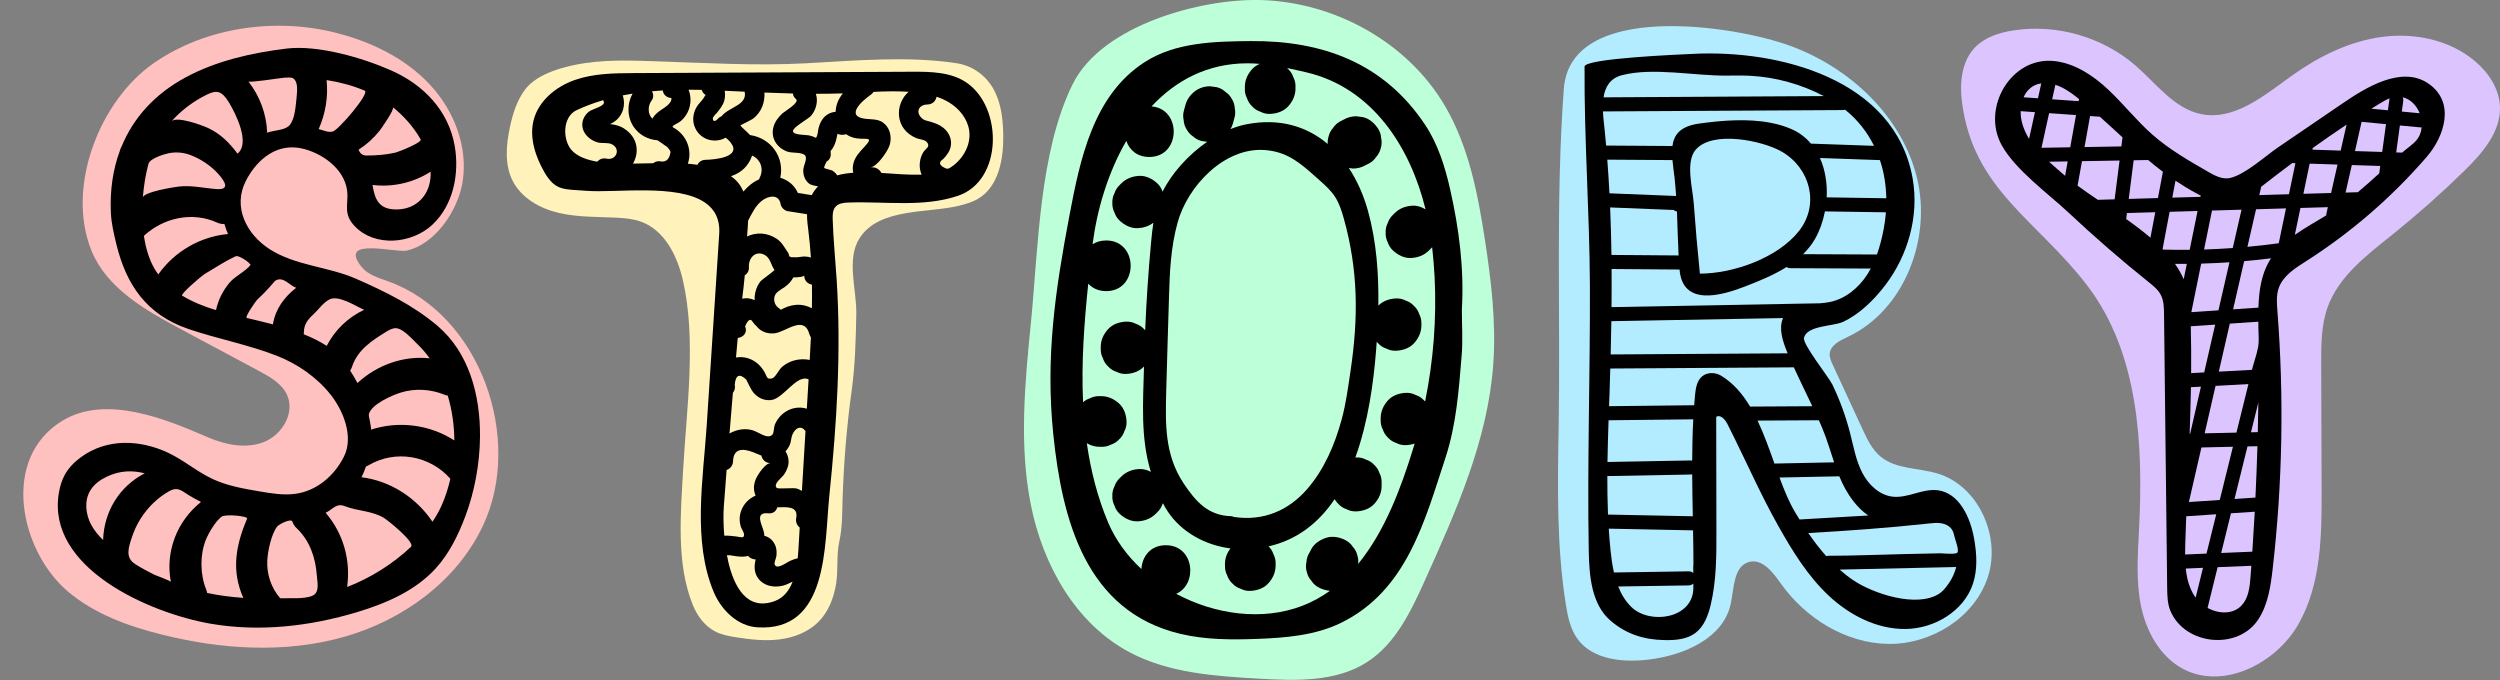
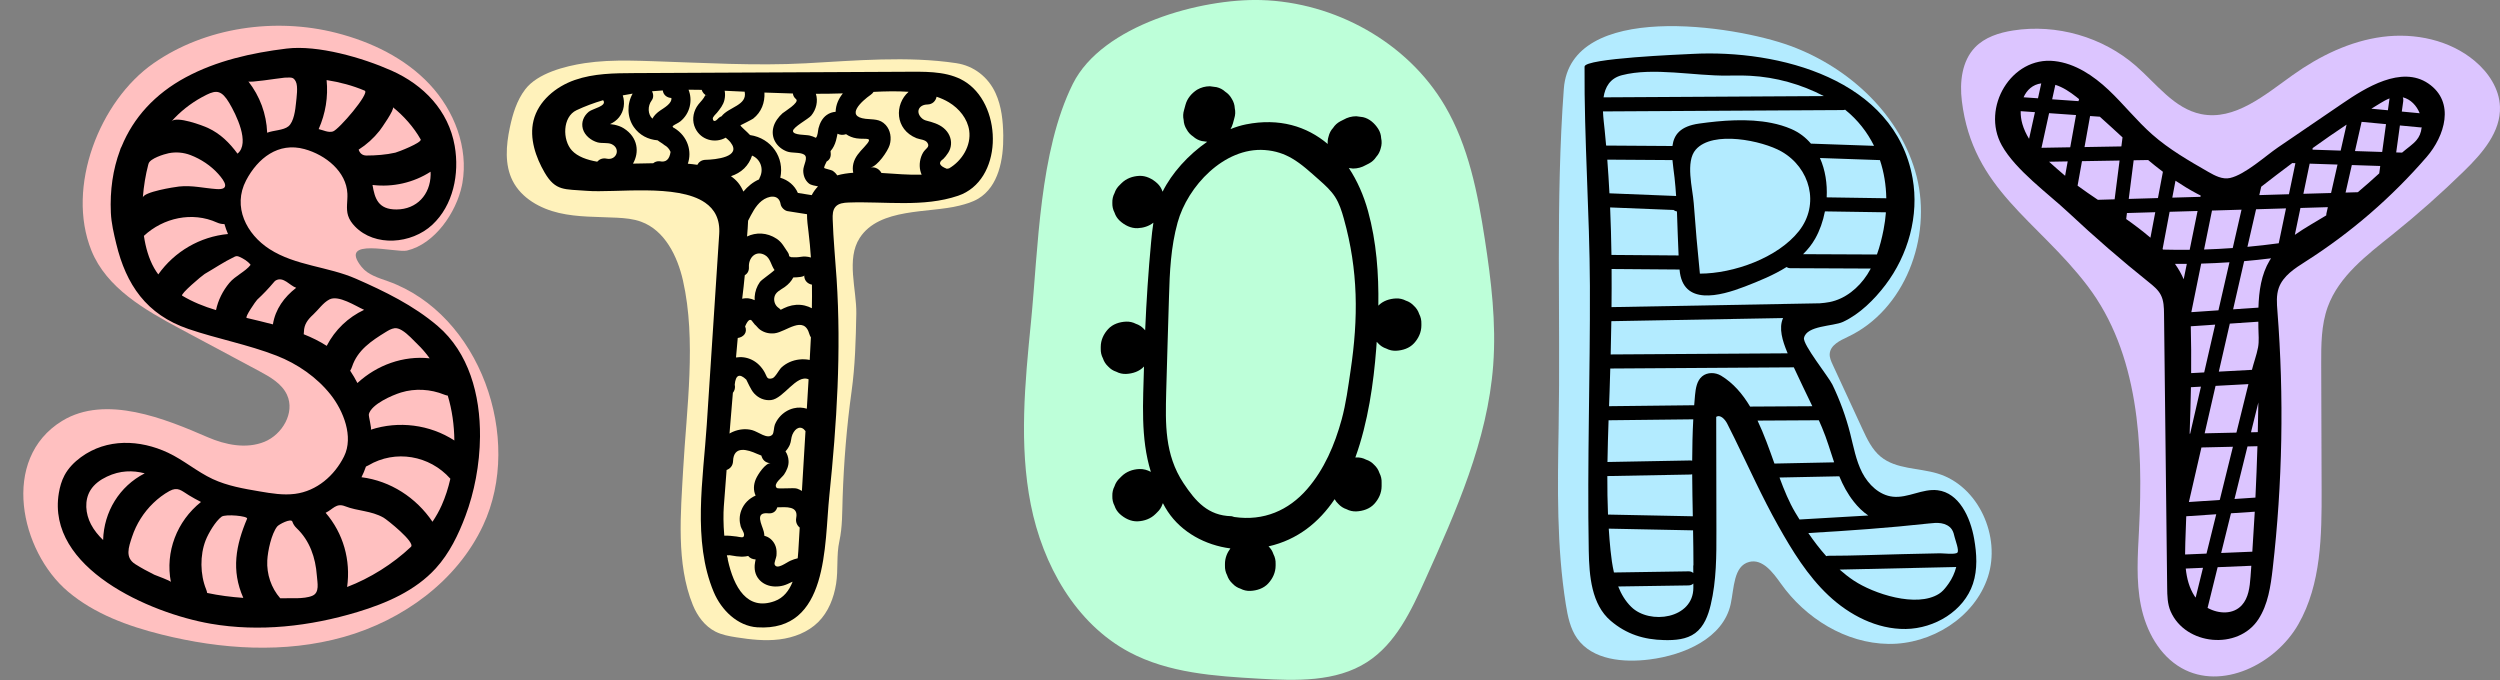
<svg xmlns="http://www.w3.org/2000/svg" height="137.0" preserveAspectRatio="xMidYMid meet" version="1.0" viewBox="-4.7 0.0 503.7 137.0" width="503.7" zoomAndPan="magnify">
  <rect x="-4.7" y="0.0" width="503.7" height="137.0" fill="#808080" stroke="none" />
  <defs>
    <clipPath id="a">
      <path d="M 201 0 L 297 0 L 297 136.969 L 201 136.969 Z M 201 0" />
    </clipPath>
    <clipPath id="b">
      <path d="M 390 5 L 499 5 L 499 136.969 L 390 136.969 Z M 390 5" />
    </clipPath>
  </defs>
  <g>
    <g clip-path="url(#a)" id="change1_1">
      <path d="M 203.02 64.902 C 201.801 77.148 200.594 89.613 202.988 101.684 C 205.387 113.758 211.969 125.602 222.832 131.391 C 230.746 135.605 240.02 136.227 248.973 136.738 C 256.434 137.168 264.465 137.438 270.75 133.391 C 276.512 129.68 279.613 123.086 282.43 116.84 C 288.684 102.961 295.027 88.727 296.152 73.547 C 296.781 65.09 295.758 56.598 294.465 48.215 C 293.031 38.906 291.188 29.438 286.414 21.316 C 278.883 8.5 264.234 0.438 249.371 0.012 C 237.336 -0.332 217.344 5.043 211.449 16.91 C 204.672 30.559 204.496 50.016 203.02 64.902" fill="#bdffd9" />
    </g>
    <g id="change2_1">
      <path d="M 267.41 74.699 C 266.922 77.988 266.492 81.312 265.621 84.508 C 264.227 89.617 262.098 94.594 258.652 98.555 C 254.945 102.82 249.914 105.039 243.977 104.164 C 243.777 104.133 243.586 104.008 243.391 104.004 C 238.715 103.887 236.215 101.066 233.754 97.355 C 229.922 91.57 230.113 85.332 230.266 78.969 C 230.418 72.602 230.656 66.234 230.828 59.867 C 230.969 54.809 231.191 49.797 232.562 44.836 C 234.582 37.512 241.953 29.656 250.094 30.227 C 252.297 30.383 254.039 31 255.617 31.918 C 257.543 33.039 259.219 34.605 261.168 36.324 C 262.32 37.344 263.477 38.395 264.305 39.691 C 265.152 41.012 265.633 42.535 266.055 44.051 C 268.977 54.508 268.996 64.074 267.41 74.699 Z M 281.238 63.266 C 281.031 62.633 280.684 62.086 280.184 61.625 C 279.723 61.125 279.176 60.773 278.539 60.566 C 277.934 60.25 277.277 60.102 276.574 60.129 C 275.273 60.188 273.926 60.613 273.008 61.586 C 273.105 55.16 272.633 48.699 270.93 42.531 C 270.055 39.363 268.758 36.41 267.062 33.848 C 267.344 33.887 267.621 33.922 267.898 33.961 C 268.82 33.957 269.68 33.727 270.477 33.266 C 270.695 33.152 270.922 33.043 271.141 32.93 C 271.734 32.609 272.215 32.172 272.574 31.617 C 273.023 31.125 273.328 30.547 273.488 29.883 C 273.699 29.203 273.73 28.523 273.578 27.848 C 273.547 27.168 273.348 26.535 272.973 25.949 C 272.27 24.859 271.227 23.898 269.922 23.605 C 269.473 23.543 269.02 23.484 268.566 23.422 C 267.645 23.426 266.785 23.656 265.992 24.117 C 265.77 24.23 265.547 24.34 265.324 24.453 C 264.73 24.773 264.254 25.211 263.895 25.766 C 263.441 26.258 263.137 26.84 262.98 27.504 C 262.82 28.004 262.766 28.508 262.809 29.008 C 258.59 25.445 253.047 23.727 246.34 25.059 C 245.305 25.266 244.262 25.59 243.227 26.008 C 243.434 25.652 243.602 25.27 243.715 24.855 C 243.805 24.516 243.898 24.176 243.988 23.84 C 244.203 23.16 244.23 22.48 244.082 21.805 C 244.051 21.125 243.848 20.492 243.477 19.906 C 243.152 19.312 242.715 18.836 242.16 18.477 C 241.668 18.023 241.09 17.719 240.426 17.562 C 239.973 17.5 239.52 17.441 239.07 17.379 C 238.148 17.383 237.289 17.613 236.492 18.074 C 235.379 18.797 234.504 19.816 234.148 21.125 L 233.871 22.141 C 233.66 22.82 233.629 23.5 233.781 24.176 C 233.812 24.855 234.016 25.488 234.387 26.074 C 234.707 26.668 235.145 27.145 235.703 27.508 C 236.195 27.957 236.773 28.262 237.438 28.418 C 237.801 28.469 238.16 28.516 238.523 28.566 C 234.719 31.191 231.391 34.879 229.539 38.621 C 229.527 38.605 229.523 38.59 229.516 38.57 C 229.309 37.938 228.957 37.391 228.461 36.93 C 227.488 36.035 226.211 35.375 224.852 35.434 C 223.5 35.496 222.219 35.953 221.242 36.93 L 220.91 37.262 C 220.414 37.727 220.062 38.273 219.855 38.906 C 219.535 39.512 219.391 40.168 219.414 40.871 C 219.391 41.574 219.535 42.23 219.855 42.836 C 220.062 43.469 220.414 44.016 220.91 44.48 C 221.883 45.371 223.16 46.035 224.52 45.973 C 225.676 45.922 226.777 45.578 227.684 44.867 C 227.484 46.156 227.348 47.461 227.227 48.758 C 226.672 54.676 226.277 60.605 226.027 66.547 C 225.953 66.461 225.875 66.375 225.789 66.297 C 225.328 65.797 224.781 65.445 224.148 65.238 C 223.539 64.922 222.887 64.773 222.184 64.801 C 220.863 64.859 219.492 65.293 218.574 66.297 C 217.656 67.293 217.078 68.52 217.078 69.902 L 217.078 70.238 C 217.055 70.938 217.199 71.594 217.52 72.203 C 217.727 72.836 218.078 73.383 218.574 73.844 C 219.035 74.344 219.582 74.695 220.215 74.898 C 220.824 75.219 221.48 75.367 222.184 75.34 C 223.504 75.281 224.871 74.848 225.789 73.844 C 225.789 73.844 225.793 73.844 225.793 73.844 C 225.621 80.922 225.055 88.25 227.176 95.074 C 226.461 94.691 225.672 94.465 224.852 94.5 C 223.5 94.559 222.219 95.02 221.242 95.996 C 221.133 96.105 221.02 96.215 220.91 96.328 C 220.414 96.793 220.062 97.336 219.855 97.969 C 219.535 98.578 219.391 99.234 219.414 99.938 C 219.391 100.641 219.535 101.293 219.855 101.902 C 220.062 102.535 220.414 103.082 220.91 103.547 C 221.883 104.438 223.16 105.098 224.52 105.039 C 225.871 104.977 227.148 104.52 228.125 103.547 L 228.461 103.211 C 228.957 102.75 229.309 102.199 229.516 101.566 C 229.547 101.508 229.57 101.441 229.602 101.379 C 229.898 101.957 230.223 102.523 230.586 103.07 C 233.375 107.27 238.176 109.848 243.199 110.496 C 242.523 111.398 242.105 112.453 242.105 113.617 L 242.105 113.953 C 242.082 114.652 242.227 115.309 242.547 115.918 C 242.754 116.551 243.105 117.098 243.602 117.559 C 244.062 118.059 244.609 118.41 245.242 118.613 C 245.852 118.934 246.508 119.082 247.211 119.055 C 248.527 118.996 249.898 118.562 250.816 117.559 C 251.734 116.562 252.312 115.336 252.312 113.953 L 252.312 113.617 C 252.34 112.918 252.191 112.262 251.871 111.652 C 251.68 111.051 251.348 110.527 250.887 110.082 C 256.762 108.746 261.059 105.23 264.203 100.574 C 264.402 100.93 264.648 101.254 264.961 101.543 C 265.422 102.039 265.969 102.391 266.602 102.598 C 267.211 102.918 267.863 103.062 268.566 103.039 C 269.887 102.977 271.254 102.543 272.176 101.543 C 273.09 100.543 273.668 99.316 273.668 97.934 L 273.668 97.266 C 273.695 96.562 273.551 95.91 273.23 95.301 C 273.023 94.668 272.672 94.121 272.176 93.66 C 271.715 93.16 271.164 92.809 270.531 92.605 C 269.926 92.285 269.27 92.137 268.566 92.164 C 268.5 92.168 268.438 92.176 268.371 92.18 C 270.949 85.086 272.059 77.07 272.578 70.293 C 272.613 69.82 272.645 69.348 272.68 68.871 C 272.77 68.977 272.863 69.078 272.969 69.172 C 273.43 69.672 273.977 70.023 274.609 70.23 C 275.219 70.547 275.871 70.695 276.574 70.668 C 277.895 70.609 279.266 70.176 280.184 69.172 C 281.102 68.176 281.68 66.949 281.68 65.566 L 281.68 65.23 C 281.703 64.527 281.559 63.875 281.238 63.266" />
    </g>
    <g id="change2_2">
-       <path d="M 282.43 80.898 C 282.352 80.812 282.273 80.727 282.188 80.645 C 281.723 80.145 281.176 79.793 280.543 79.59 C 279.938 79.27 279.281 79.121 278.578 79.148 C 277.258 79.207 275.891 79.641 274.969 80.645 C 274.055 81.641 273.477 82.871 273.477 84.254 L 273.477 84.586 C 273.449 85.289 273.594 85.945 273.914 86.551 C 274.121 87.184 274.473 87.73 274.969 88.195 C 275.434 88.691 275.98 89.043 276.609 89.25 C 277.219 89.57 277.875 89.715 278.578 89.688 C 279.164 89.664 279.758 89.555 280.32 89.367 C 280.215 89.723 280.113 90.082 280.004 90.438 C 277.609 98.219 274.348 107.023 268.93 113.633 C 269.012 113.059 268.969 112.488 268.789 111.914 C 268.633 111.25 268.328 110.672 267.875 110.18 C 267.516 109.625 267.039 109.184 266.445 108.863 C 265.262 108.238 263.824 107.926 262.512 108.352 C 261.289 108.746 260.062 109.512 259.465 110.695 L 259.125 111.359 C 258.754 111.945 258.551 112.578 258.52 113.258 C 258.367 113.938 258.398 114.613 258.609 115.293 C 258.77 115.957 259.07 116.535 259.523 117.027 C 259.883 117.586 260.359 118.02 260.953 118.344 C 261.66 118.715 262.453 118.973 263.258 119.031 C 261.555 120.258 259.699 121.285 257.664 122.066 C 249.695 125.133 240.152 123.859 232.285 119.641 C 236.66 117.73 235.973 109.852 230.191 109.852 C 227.035 109.852 225.398 112.207 225.273 114.652 C 222.395 111.973 220.055 108.797 218.555 105.242 C 216.41 100.156 215.051 94.766 214.273 89.297 C 215.043 89.754 215.906 90.023 216.844 90.023 L 217.176 90.023 C 217.879 90.047 218.535 89.902 219.145 89.582 C 219.773 89.375 220.324 89.023 220.785 88.527 C 221.281 88.066 221.633 87.52 221.84 86.887 C 222.16 86.277 222.305 85.621 222.277 84.918 C 222.219 83.602 221.785 82.23 220.785 81.312 C 219.785 80.395 218.559 79.816 217.176 79.816 L 216.844 79.816 C 216.141 79.793 215.484 79.938 214.879 80.258 C 214.367 80.422 213.914 80.688 213.516 81.047 C 213.145 73.074 213.742 65.098 214.559 57.145 C 215.379 58.051 216.586 58.656 218.18 58.656 C 224.746 58.656 224.754 48.449 218.18 48.449 C 217.078 48.449 216.164 48.742 215.434 49.219 C 216.316 42.254 218.539 34.762 222.23 28.387 C 222.844 30.184 224.383 31.625 226.855 31.625 C 233.262 31.625 233.426 21.91 227.312 21.441 C 232.18 16.223 238.562 12.77 246.598 12.754 C 247.438 12.75 248.277 12.797 249.117 12.867 C 248.551 13.105 248.031 13.441 247.605 13.902 C 246.688 14.902 246.113 16.129 246.113 17.512 L 246.113 17.848 C 246.086 18.551 246.23 19.203 246.551 19.812 C 246.758 20.445 247.109 20.992 247.605 21.453 C 248.066 21.953 248.617 22.305 249.25 22.508 C 249.855 22.828 250.512 22.977 251.215 22.949 C 252.535 22.891 253.902 22.457 254.82 21.453 C 255.738 20.457 256.316 19.227 256.316 17.848 L 256.316 17.512 C 256.344 16.809 256.195 16.156 255.879 15.547 C 255.672 14.914 255.32 14.367 254.82 13.902 C 254.758 13.832 254.688 13.773 254.617 13.707 C 255.906 13.973 257.191 14.27 258.473 14.566 C 271.809 17.672 279.445 29.625 282.523 42.184 C 281.738 41.703 280.848 41.398 279.91 41.441 C 278.559 41.504 277.281 41.961 276.305 42.938 C 276.191 43.047 276.082 43.16 275.973 43.27 C 275.473 43.73 275.121 44.281 274.914 44.91 C 274.598 45.52 274.449 46.176 274.477 46.879 C 274.449 47.582 274.598 48.234 274.914 48.844 C 275.121 49.477 275.473 50.023 275.973 50.484 C 276.941 51.379 278.219 52.043 279.578 51.98 C 280.934 51.918 282.211 51.461 283.188 50.484 L 283.52 50.152 C 283.641 50.043 283.746 49.93 283.848 49.809 C 284.07 51.785 284.234 53.766 284.34 55.75 C 284.77 64.168 284.113 72.637 282.43 80.898 Z M 287.473 38.137 C 286.441 33.57 285.016 29.031 282.434 25.148 C 274.133 12.656 261.703 8.148 247.25 8.277 C 239.914 8.344 232.141 8.531 225.965 12.492 C 215.539 19.176 212.914 32.117 210.77 43.426 C 207.902 58.539 205.914 72.035 207.523 87.57 C 209.301 104.758 214.062 123.184 233.125 127.711 C 238.215 128.918 243.504 128.918 248.727 128.719 C 254.445 128.5 260.312 128.012 265.457 125.504 C 278.723 119.031 282.344 104.988 286.527 92.246 C 288.727 85.551 289.223 78.59 289.793 71.656 C 290.051 68.543 289.836 65.387 289.836 62.379 C 290.316 54.09 289.266 46.07 287.473 38.137" />
-     </g>
+       </g>
    <g id="change3_1">
      <path d="M 88.359 37.402 C 88.398 37.23 88.43 37.059 88.461 36.887 C 89.715 29.746 86.816 22.266 81.848 16.977 C 76.883 11.688 70.059 8.41 63.016 6.617 C 50.754 3.492 36.688 5.465 26.223 12.758 C 15.387 20.309 8.543 37.652 13.723 50.488 C 16.766 58.023 24.473 62.438 31.652 66.277 C 36.934 69.105 42.215 71.93 47.5 74.754 C 49.723 75.945 52.094 77.285 53.137 79.578 C 54.762 83.133 52.191 87.551 48.559 89.02 C 44.926 90.488 40.746 89.648 37.148 88.09 C 28.691 84.422 16.613 79.426 7.824 84.801 C -4.695 92.461 -0.609 111.074 9 119.191 C 14.328 123.695 21.094 126.156 27.867 127.848 C 39.871 130.848 52.66 131.691 64.566 128.332 C 76.473 124.973 87.398 117.047 92.633 105.863 C 100.844 88.332 92 63.285 73.48 56.672 C 71.555 55.984 69.445 55.383 68.164 53.793 C 63.23 47.629 75.086 51.012 77.301 50.484 C 82.93 49.148 87.223 42.793 88.359 37.402" fill="#ffc0c0" />
    </g>
    <g id="change2_3">
      <path d="M 69.988 86.582 C 70.281 86.484 69.508 83.84 69.621 83.418 C 70.172 81.418 74.328 79.621 76.102 79.078 C 78.934 78.207 82.062 78.398 84.801 79.508 C 85.051 79.609 85.289 79.676 85.516 79.711 C 86.391 82.605 86.812 85.684 86.844 88.75 C 81.914 85.535 75.598 84.734 69.988 86.582 Z M 84.289 101.809 C 83.789 102.934 83.164 104.043 82.438 105.125 C 79.16 100.266 73.973 96.891 68.133 96.152 C 68.477 95.453 68.785 94.738 69.031 94 C 69.195 93.934 69.355 93.859 69.52 93.762 C 74.953 90.543 81.852 91.746 86.016 96.43 C 86.023 96.441 86.031 96.445 86.039 96.457 C 85.613 98.332 85.035 100.137 84.289 101.809 Z M 65.238 118.266 C 65.988 112.852 64.477 107.465 60.91 103.316 C 62.402 102.602 63.031 101.293 64.812 101.992 C 67.391 103.004 70.051 102.863 72.582 104.297 C 73.262 104.684 79.047 109.281 78.098 110.18 C 74.434 113.645 69.844 116.508 65.238 118.266 Z M 51.762 120.539 C 49.93 118.441 49.012 115.684 49.152 112.91 C 49.25 111.008 49.98 107.57 51.148 106.078 C 51.473 105.66 53.965 104.34 54.211 105.105 C 54.355 105.555 54.629 106 55.059 106.41 C 57.723 108.938 58.875 112.363 59.137 115.949 C 59.246 117.43 59.738 119.391 58.242 120.031 C 56.547 120.762 53.602 120.465 51.762 120.539 Z M 61.125 69.684 C 59.707 68.77 58.145 68.004 56.492 67.344 C 56.516 67.188 56.535 67.023 56.535 66.852 C 56.555 65.34 57.344 64.348 58.398 63.383 C 59.445 62.422 60.379 61.008 61.652 60.34 C 63.492 59.367 66.941 61.668 68.664 62.426 C 65.441 63.938 62.797 66.449 61.125 69.684 Z M 50.285 65.355 C 48.527 64.891 46.75 64.473 45.008 64.059 C 44.551 63.949 46.848 60.637 47.113 60.387 C 48.336 59.254 49.387 58.152 50.477 56.859 C 50.598 56.719 50.719 56.574 50.883 56.488 C 52.422 55.656 53.719 57.582 54.977 57.984 C 52.566 59.855 50.777 62.281 50.285 65.355 Z M 38.824 62.477 C 38.805 62.473 38.785 62.465 38.766 62.461 C 36.434 61.766 34.094 60.832 32.008 59.57 C 31.539 59.285 36.07 55.469 36.527 55.203 C 38.508 54.062 40.387 52.773 42.465 51.773 C 42.637 51.691 42.816 51.605 43.008 51.605 C 43.184 51.602 43.352 51.668 43.516 51.734 C 44.359 52.102 45.238 52.629 45.797 53.359 C 44.75 54.73 42.703 55.562 41.504 57.008 C 40.195 58.59 39.246 60.469 38.824 62.477 Z M 27.191 55.289 C 26.891 54.879 26.605 54.453 26.352 54.004 C 25.301 52.145 24.648 49.902 24.293 47.52 C 28.195 43.887 34.02 42.574 39.02 44.836 C 39.535 45.066 40.039 45.16 40.52 45.145 C 40.715 45.824 40.957 46.496 41.234 47.152 C 35.617 47.672 30.453 50.676 27.191 55.289 Z M 25.156 33.23 C 25.18 33.145 25.207 33.062 25.23 32.977 C 25.52 31.926 28.363 31.059 29.281 30.871 C 30.754 30.574 32.285 30.711 33.684 31.246 C 35.781 32.051 37.785 33.371 39.281 35.047 C 40.625 36.551 41.711 38.289 38.93 38.094 C 36.352 37.914 34.012 37.297 31.383 37.578 C 30.441 37.68 24.164 38.664 24.074 39.828 C 24.258 37.465 24.641 35.195 25.156 33.23 Z M 36.934 19.086 C 38.934 18.105 39.988 18.211 41.5 20.762 C 42.832 23.012 45.762 28.832 43.152 30.957 C 41.539 28.773 39.719 26.953 37.211 25.785 C 36.129 25.277 30.859 23.312 29.852 24.453 C 31.578 22.504 33.645 20.871 35.926 19.613 C 36.289 19.414 36.621 19.238 36.934 19.086 Z M 76.262 66.543 C 77.457 67.246 78.672 68.645 79.383 69.32 C 80.301 70.191 81.125 71.164 81.871 72.195 C 76.562 71.621 71.266 73.539 67.312 77.172 C 66.871 76.32 66.387 75.488 65.852 74.688 C 66 74.453 66.129 74.195 66.227 73.898 C 67.32 70.551 70.148 68.664 73.004 66.91 C 73.559 66.57 74.133 66.223 74.781 66.133 C 75.242 66.066 75.75 66.238 76.262 66.543 Z M 44.32 120.461 C 41.848 120.289 39.422 119.973 37.039 119.469 C 37 119.234 36.934 118.992 36.832 118.742 C 35.617 115.766 35.559 111.852 36.742 108.84 C 37.293 107.441 38.711 105.016 39.941 104.105 C 40.727 103.527 45.316 103.965 45.086 104.504 C 42.82 109.844 41.852 114.898 44.32 120.461 Z M 29.73 117.273 C 29.672 116.98 26.793 115.992 26.395 115.797 C 25.082 115.148 23.793 114.445 22.555 113.668 C 20.457 112.344 21.195 110.297 21.914 108.137 C 22.762 105.574 24.246 103.227 26.191 101.355 C 27.156 100.426 28.246 99.59 29.426 98.941 C 31.141 98.004 31.816 98.844 33.387 99.801 C 34.152 100.266 34.957 100.711 35.797 101.137 C 30.934 105.012 28.559 111.195 29.73 117.273 Z M 16.078 108.809 C 15.109 107.867 14.25 106.832 13.629 105.641 C 12.516 103.512 12.262 100.801 13.531 98.758 C 14.293 97.527 15.531 96.648 16.844 96.027 C 19.508 94.766 22.031 94.738 24.461 95.367 C 19.348 97.977 16.23 103.125 16.078 108.809 Z M 52.562 15.656 C 52.703 15.645 52.809 15.637 52.879 15.637 C 53.98 15.629 54.406 15.48 54.895 16.426 C 55.398 17.398 55.039 19.699 54.938 20.766 C 54.812 22.078 54.52 24.555 53.406 25.457 C 52.398 26.273 50.359 26.25 49.129 26.742 C 48.984 22.934 47.656 19.379 45.332 16.398 C 45.57 16.707 51.012 15.812 52.562 15.656 Z M 61.105 16.133 C 63.754 16.547 66.344 17.23 68.781 18.266 C 69.887 18.734 63.559 26.129 62.379 26.488 C 61.434 26.773 60.453 26.223 59.504 26.012 C 60.895 22.863 61.441 19.516 61.105 16.133 Z M 74.449 21.594 C 76.594 23.309 78.629 25.566 80.055 28.082 C 80.414 28.719 75.465 30.645 74.949 30.758 C 73.105 31.18 71.02 31.336 69.133 31.336 C 68.32 31.336 67.793 30.887 67.559 30.148 C 69.164 29.129 70.594 27.836 71.773 26.344 C 72.105 25.93 74.898 21.953 74.449 21.594 Z M 82.051 34.598 C 82.055 34.797 82.07 34.996 82.066 35.199 C 81.988 39.223 79.277 42.172 75.207 42.203 C 71.469 42.23 70.809 39.961 70.352 37.266 C 74.457 37.758 78.609 36.812 82.051 34.598 Z M 83.477 65.676 C 78.598 61.52 72.859 58.723 67.031 56.164 C 61.398 53.688 54.836 53.559 49.609 50.191 C 44.957 47.191 42.098 41.656 44.887 36.34 C 47.227 31.891 51.363 28.582 56.652 30.039 C 60.945 31.219 65.094 34.586 65.293 39.02 C 65.359 40.496 64.988 42.02 65.426 43.43 C 65.684 44.266 66.211 44.996 66.82 45.625 C 70.812 49.762 78.191 49.203 82.402 45.285 C 86.613 41.367 87.906 35.035 86.91 29.379 C 85.66 22.266 80.645 17.098 74.18 14.223 C 68.34 11.625 59.332 9.02 53.023 9.789 C 45.996 10.652 38.949 12.227 32.715 15.582 C 26.477 18.941 22.18 23.727 19.801 29.512 C 19.645 29.777 19.535 30.051 19.469 30.324 C 18.051 34.129 17.434 38.344 17.637 42.867 C 17.734 44.977 18.227 47.051 18.723 49.105 C 20.703 57.348 24.809 63.387 33.234 66.273 C 39.09 68.273 45.223 69.402 51.043 71.668 C 55.203 73.289 59.141 76.004 61.918 79.516 C 64.469 82.742 66.602 87.984 64.613 91.969 C 62.691 95.828 59.129 98.938 54.738 99.504 C 52.375 99.812 49.984 99.41 47.633 99.012 C 44.402 98.465 41.125 97.902 38.156 96.52 C 34.992 95.043 32.305 92.691 29.145 91.211 C 23.48 88.559 16.824 88.289 11.598 92.121 C 10.262 93.102 9.07 94.312 8.293 95.773 C 7.703 96.879 7.363 98.102 7.156 99.336 C 4.625 114.484 25.523 123.543 37.727 125.664 C 47.562 127.371 57.758 126.195 67.309 123.312 C 73.16 121.547 79.008 119.012 83.109 114.496 C 85.852 111.477 87.664 107.734 89.09 103.922 C 90.84 99.25 91.961 93.629 92.012 87.988 C 92.086 79.523 89.746 71.023 83.477 65.676" />
    </g>
    <g id="change4_1">
      <path d="M 309.332 86.258 C 309.125 98.133 308.922 110.082 310.789 121.812 C 311.172 124.195 311.668 126.648 313.059 128.621 C 316.137 132.984 322.383 133.543 327.68 132.867 C 334.66 131.98 342.504 128.582 344 121.703 C 344.699 118.48 344.555 114.016 347.75 113.211 C 350.41 112.543 352.512 115.328 354.098 117.562 C 359.078 124.586 367.188 129.621 375.797 129.734 C 384.402 129.848 393.129 124.441 395.812 116.266 C 398.492 108.086 393.941 97.91 385.703 95.41 C 381.848 94.238 377.344 94.574 374.227 92.016 C 372.48 90.582 371.48 88.457 370.531 86.41 C 368.531 82.086 366.535 77.762 364.535 73.441 C 364.223 72.758 363.898 72.039 363.949 71.289 C 364.07 69.535 366.008 68.613 367.598 67.867 C 379.078 62.461 384.586 47.906 381.477 35.605 C 378.363 23.305 367.984 13.66 356.086 9.266 C 344.641 5.035 311.703 0.109 310.379 17.891 C 308.703 40.453 309.727 63.617 309.332 86.258" fill="#b3ebff" />
    </g>
    <g id="change2_4">
      <path d="M 363.695 111.977 C 363.531 111.977 363.391 112.012 363.254 112.055 C 361.949 110.594 360.75 109.023 359.641 107.398 C 367.777 106.93 375.812 106.359 383.902 105.473 C 384.738 105.383 385.586 105.289 386.418 105.426 C 387.246 105.562 388.07 105.957 388.543 106.652 C 388.867 107.125 389 107.699 389.129 108.258 C 389.258 108.812 390.066 110.918 389.676 111.336 C 389.266 111.781 386.801 111.469 386.184 111.48 C 383.688 111.535 381.188 111.59 378.688 111.645 C 373.695 111.754 368.691 111.977 363.695 111.977 Z M 387.918 117.562 C 387.789 117.738 387.66 117.918 387.527 118.098 C 387.082 118.688 386.594 119.25 385.969 119.641 C 381.434 122.508 372.766 119.617 368.785 116.965 C 367.785 116.297 366.844 115.555 365.945 114.762 C 373.777 114.59 381.609 114.418 389.441 114.242 C 389.133 115.438 388.613 116.578 387.918 117.562 Z M 356.996 103.242 C 355.781 101.199 354.781 98.777 353.832 96.211 C 357.848 96.129 361.863 96.047 365.883 95.965 C 366.621 97.75 367.531 99.48 368.824 101.109 C 369.648 102.152 370.621 103.121 371.723 103.863 C 367.105 104.133 362.484 104.398 357.867 104.668 C 357.574 104.195 357.281 103.719 356.996 103.242 Z M 352.812 93.398 C 351.773 90.48 350.719 87.488 349.41 84.742 C 353.527 84.719 357.641 84.695 361.758 84.672 C 361.973 85.152 362.184 85.637 362.391 86.121 C 363.383 88.461 364.059 90.832 364.84 93.152 C 360.832 93.234 356.82 93.316 352.812 93.398 Z M 342.078 75.699 C 340.906 74.992 339.281 74.953 338.234 75.836 C 337.172 76.734 336.945 78.258 336.812 79.641 C 336.75 80.309 336.695 80.98 336.645 81.652 C 336.637 81.652 336.629 81.648 336.621 81.648 C 330.914 81.711 325.203 81.777 319.492 81.84 C 319.527 80.867 319.562 79.895 319.598 78.922 C 319.652 77.363 319.691 75.805 319.738 74.25 C 332.062 74.168 344.391 74.09 356.719 74.012 C 357.922 76.656 359.219 79.242 360.449 81.844 C 356.27 81.867 352.094 81.891 347.91 81.918 C 346.387 79.367 344.52 77.184 342.078 75.699 Z M 336.457 113.93 C 336.461 114.438 336.461 114.945 336.465 115.453 C 336.238 115.242 335.934 115.109 335.531 115.113 C 330.512 115.191 325.492 115.266 320.477 115.344 C 320.145 113.879 319.938 112.371 319.789 110.898 C 319.641 109.438 319.523 107.977 319.43 106.512 C 325.094 106.629 330.758 106.742 336.418 106.855 C 336.461 109.211 336.496 111.562 336.496 113.922 C 336.48 113.926 336.469 113.926 336.457 113.93 Z M 323.961 122.273 C 322.777 121.109 321.941 119.699 321.336 118.164 C 326.066 118.094 330.801 118.02 335.531 117.949 C 335.938 117.941 336.246 117.793 336.473 117.57 C 336.473 117.855 336.477 118.141 336.477 118.426 C 336.477 124.672 327.688 125.938 323.961 122.273 Z M 319.145 95.918 C 324.73 95.812 330.309 95.711 335.891 95.609 C 336.02 95.605 336.133 95.586 336.242 95.562 C 336.258 98.379 336.312 101.199 336.367 104.02 C 330.672 103.902 324.977 103.789 319.281 103.676 C 319.176 101.094 319.137 98.504 319.145 95.918 Z M 319.395 84.676 C 325.082 84.613 330.773 84.551 336.461 84.484 C 336.312 87.262 336.258 90.035 336.242 92.809 C 336.137 92.785 336.02 92.77 335.891 92.773 C 330.316 92.875 324.746 92.98 319.172 93.082 C 319.215 90.281 319.297 87.48 319.395 84.676 Z M 319.137 32.164 C 323.512 32.191 327.891 32.223 332.266 32.254 C 332.363 33.375 332.543 34.562 332.684 35.777 C 332.824 37.012 332.922 38.25 333.004 39.488 C 328.527 39.309 324.051 39.129 319.57 38.949 C 319.453 36.688 319.312 34.426 319.137 32.164 Z M 318.609 26.215 C 318.492 25.086 318.324 23.773 318.266 22.449 C 334.387 22.355 350.508 22.266 366.629 22.176 C 366.785 22.172 366.926 22.145 367.055 22.105 C 369.594 24.145 371.52 26.625 372.883 29.383 C 368.645 29.234 364.406 29.086 360.168 28.938 C 359.125 27.707 357.816 26.691 356.211 25.996 C 354.941 25.445 353.594 25.047 352.195 24.77 C 347.469 23.828 342.18 24.262 337.652 24.895 C 333.855 25.426 332.562 27.125 332.262 29.418 C 327.809 29.387 323.355 29.355 318.902 29.328 C 318.812 28.289 318.715 27.254 318.609 26.215 Z M 322.078 15.152 C 328.383 13.512 336.766 15.32 343.285 15.23 C 344.836 15.211 346.391 15.191 347.938 15.27 C 353.102 15.539 358.188 16.973 362.773 19.359 C 347.977 19.445 333.18 19.531 318.383 19.613 C 318.703 17.535 319.676 15.777 322.078 15.152 Z M 374.07 32.258 C 374.887 34.691 375.301 37.285 375.352 39.945 C 371.348 39.883 367.344 39.824 363.34 39.762 C 363.48 37.012 363.059 34.23 361.98 31.836 C 366.008 31.977 370.039 32.117 374.07 32.258 Z M 374.801 46.273 C 374.469 47.965 374.051 49.656 373.465 51.277 C 368.508 51.254 363.547 51.234 358.586 51.211 C 359.52 50.293 360.344 49.273 361.008 48.105 C 361.934 46.477 362.605 44.578 362.988 42.59 C 367.086 42.652 371.184 42.715 375.277 42.777 C 375.188 43.938 375.027 45.105 374.801 46.273 Z M 336.969 30.137 C 340.414 26.211 350.414 28.352 354.219 30.516 C 360.012 33.812 361.988 41.176 357.754 46.547 C 353.477 51.969 344.551 55.117 337.793 55.133 C 337.312 50.41 336.898 45.68 336.555 40.945 C 336.336 37.945 334.824 32.574 336.969 30.137 Z M 319.707 41.793 L 332.488 42.305 C 332.672 42.457 332.898 42.566 333.172 42.609 C 333.293 45.562 333.348 48.52 333.504 51.469 C 328.996 51.434 324.484 51.398 319.977 51.363 C 319.93 48.172 319.844 44.98 319.707 41.793 Z M 319.953 64.711 C 331.488 64.504 343.02 64.293 354.555 64.082 C 353.621 66.125 354.469 68.734 355.363 70.91 C 355.402 71.004 355.441 71.094 355.48 71.188 C 343.594 71.262 331.707 71.336 319.82 71.414 C 319.875 69.18 319.922 66.945 319.953 64.711 Z M 371.523 55.305 C 369.773 58.008 367.09 60.234 363.93 60.859 C 363.297 60.984 362.629 61.055 361.953 61.109 C 347.969 61.367 333.977 61.621 319.988 61.879 C 320.012 59.316 320.023 56.758 320.004 54.199 C 324.566 54.234 329.133 54.27 333.695 54.305 C 333.695 54.316 333.695 54.332 333.699 54.348 C 334.32 61.648 341.797 59.688 346.852 57.734 C 349.699 56.633 352.66 55.43 355.246 53.805 C 355.453 53.945 355.707 54.031 356.02 54.035 C 361.418 54.059 366.82 54.082 372.223 54.109 C 372.004 54.516 371.773 54.914 371.523 55.305 Z M 393.051 108.562 C 392.297 104.242 390.035 99.305 385.684 98.773 C 382.652 98.402 379.715 100.398 376.676 100.074 C 373.957 99.785 371.734 97.641 370.484 95.207 C 369.238 92.77 368.758 90.027 368.086 87.375 C 367.227 83.98 366.02 80.672 364.5 77.512 C 363.727 75.906 358.492 69.426 358.77 68.09 C 359.297 65.566 364.637 65.766 366.609 64.859 C 369.969 63.316 372.957 60.336 375.16 57.434 C 379.754 51.391 381.992 43.449 380.652 35.922 C 377.102 15.934 353.695 9.926 336.223 10.863 C 334.121 10.977 314.562 11.734 314.555 13.426 C 314.469 28.223 315.57 42.816 315.633 57.59 C 315.703 75.383 315.078 93.176 315.402 110.973 C 315.496 116.059 315.953 121.777 319.828 125.082 C 322.988 127.773 326.488 128.879 330.625 128.965 C 332.793 129.012 335.105 128.848 336.848 127.559 C 338.633 126.238 339.465 124 339.977 121.844 C 341.137 116.977 341.133 111.918 341.121 106.914 C 341.109 99.273 341.094 91.637 341.082 83.996 C 341.902 83.449 342.852 84.48 343.301 85.359 C 343.797 86.332 344.285 87.312 344.766 88.293 C 347.656 94.18 350.328 100.16 353.559 105.906 C 356.402 110.965 359.477 115.992 363.703 119.969 C 367.93 123.945 373.48 126.812 379.281 126.727 C 385.086 126.641 390.988 123.113 392.812 117.605 C 393.77 114.711 393.578 111.562 393.051 108.562" />
    </g>
    <g id="change5_1">
      <path d="M 117.488 12.293 C 120.586 12.133 123.699 12.23 126.801 12.328 C 136.996 12.652 147.48 13.301 157.66 12.754 C 167.574 12.215 178.129 11.246 187.977 12.727 C 191.508 13.258 194.395 15.512 195.883 18.762 C 197.102 21.422 197.398 24.41 197.438 27.336 C 197.496 32.102 196.5 37.566 192.41 40.02 C 191.234 40.723 189.902 41.105 188.574 41.438 C 182.41 42.988 172.508 41.805 168.527 47.918 C 165.746 52.184 167.914 58.379 167.828 63.168 C 167.73 68.414 167.598 73.68 166.871 78.883 C 165.891 85.957 165.316 93.094 165.074 100.23 C 164.973 103.242 165.047 106.137 164.41 109.07 C 163.797 111.879 164.207 114.75 163.762 117.598 C 163.312 120.461 162.203 123.305 160.145 125.344 C 158.078 127.387 155.211 128.473 152.328 128.828 C 149.445 129.184 146.52 128.855 143.652 128.406 C 142.211 128.18 140.75 127.914 139.449 127.258 C 137.312 126.176 135.797 124.117 134.895 121.898 C 131.492 113.555 132.461 103.285 132.949 94.5 C 133.633 82.293 135.629 68.578 132.906 56.527 C 131.789 51.59 129.227 46.41 124.473 44.672 C 122.914 44.098 121.234 43.949 119.578 43.863 C 115.68 43.664 111.727 43.789 107.926 42.906 C 104.125 42.023 100.375 39.934 98.602 36.457 C 96.941 33.195 97.266 29.293 98.02 25.715 C 98.594 22.977 99.426 20.215 101.129 17.996 C 103.621 14.738 109.137 13.328 113.082 12.727 C 114.543 12.508 116.016 12.371 117.488 12.293" fill="#fff2bb" />
    </g>
    <g id="change2_5">
      <path d="M 186.516 33.926 C 186.512 33.926 186.512 33.926 186.512 33.926 C 186.367 33.938 186.219 33.961 186.066 34.004 C 184.52 33.406 184.281 32.746 185.355 32.027 C 185.516 31.848 185.68 31.664 185.84 31.484 C 186.191 31.027 186.52 30.574 186.715 30.023 C 187.145 28.809 186.883 27.504 186.102 26.5 C 185.266 25.426 184.125 24.934 182.859 24.551 C 182.059 24.309 181.469 24.316 180.863 23.652 C 179.777 22.461 180.477 21.09 182.141 21.055 C 183.219 21.035 183.836 20.312 184.004 19.492 C 184.875 19.781 185.715 20.152 186.504 20.629 C 188.562 21.871 190.234 23.922 190.574 26.305 C 191.004 29.328 189.152 32.387 186.516 33.926 Z M 181.285 30.742 C 180.656 31.809 180.445 33.176 180.723 34.383 C 180.789 34.668 180.883 34.938 180.992 35.191 C 178.484 35.281 175.676 35.016 172.895 34.848 C 172.496 34.121 171.719 33.578 170.695 33.738 C 172.078 33.52 174.176 30.461 174.551 29.211 C 174.961 27.84 174.73 26.246 173.746 25.172 C 172.566 23.887 171.215 24.121 169.688 23.938 C 165.52 23.438 168.91 20.371 170.742 19.09 C 170.984 18.922 171.164 18.723 171.305 18.512 C 173.66 18.395 176.02 18.336 178.367 18.496 C 175.52 20.988 175.555 26.07 179.965 27.844 C 180.684 28.133 181.746 28.09 182.176 28.801 C 182.699 29.66 181.785 29.898 181.285 30.742 Z M 169.414 29.641 C 168.492 30.629 167.555 31.602 167.234 32.969 C 167.078 33.633 167.09 34.25 167.211 34.805 C 166.078 34.891 164.988 35.047 163.98 35.336 C 163.758 34.973 163.441 34.656 163.02 34.383 C 162.824 34.258 161.426 33.949 161.371 33.855 C 161.262 33.684 161.676 32.898 161.855 32.535 C 162.387 32.246 162.746 31.695 162.672 30.879 C 162.66 30.734 162.645 30.59 162.633 30.449 C 163.156 29.859 163.508 29.129 163.73 28.34 C 163.859 27.883 163.941 27.406 164.043 26.941 C 164.57 27.223 165.207 27.234 165.766 27.035 C 166.367 27.457 167.082 27.754 167.895 27.875 C 169.852 28.172 171.516 27.379 169.414 29.641 Z M 158.844 39.316 C 157.914 39.172 156.984 39.023 156.055 38.875 C 155.41 37.355 154.082 36.266 152.516 35.812 C 153.391 31.77 150.734 27.844 146.418 27.211 C 145.855 26.578 144.492 25.465 144.484 25.246 C 144.484 25.25 146.816 24.082 147.043 23.906 C 148.723 22.594 149.426 20.66 149.32 18.648 C 151.234 18.73 153.141 18.793 155.051 18.84 C 155.09 19.238 155.281 19.637 155.695 19.984 C 156.473 20.633 153.266 22.547 152.961 22.824 C 152.16 23.551 151.434 24.504 151.141 25.566 C 150.535 27.77 151.793 29.723 153.824 30.508 C 154.828 30.898 156.41 30.617 157.281 31.129 C 158.262 31.703 157.133 33.238 157.137 34.371 C 157.141 35.344 157.48 36.301 158.25 36.945 C 158.715 37.336 159.473 37.406 160.113 37.551 C 159.633 38.055 159.199 38.633 158.844 39.316 Z M 158.875 62.105 C 158.43 61.875 157.953 61.684 157.441 61.562 C 156.301 61.285 155.129 61.387 154.031 61.766 C 153.492 61.953 153.031 62.203 152.598 62.414 C 152.477 62.277 152.344 62.148 152.176 62.039 C 151.531 61.609 151.207 60.816 151.293 60.051 C 151.422 58.855 152.562 58.434 153.434 57.809 C 154.18 57.273 154.758 56.629 155.133 55.902 C 156.09 55.883 157.332 55.777 157.332 55.473 C 157.324 56.574 158.055 57.195 158.891 57.352 C 158.914 58.934 158.906 60.52 158.875 62.105 Z M 158.441 72.52 C 157.766 72.383 157.051 72.348 156.309 72.434 C 154.988 72.59 153.766 73.117 152.777 74.012 C 152.238 74.5 151.496 76.078 150.879 76.227 C 149.797 76.492 149.871 75.969 149.406 75.102 C 148.051 72.582 145.684 71.68 143.59 72.023 C 143.707 70.715 143.82 69.406 143.941 68.098 C 145.043 67.949 145.969 67.059 145.426 65.758 C 146 64.41 146.504 64.098 146.93 64.824 C 147.074 65.004 147.215 65.184 147.359 65.367 C 147.746 65.672 148.023 66.137 148.445 66.43 C 149.324 67.047 150.316 67.27 151.371 67.152 C 153.684 66.887 157.281 63.359 158.387 67.348 C 158.453 67.586 158.559 67.785 158.68 67.961 C 158.609 69.48 158.527 71 158.441 72.52 Z M 157.859 82.344 C 157.023 82.09 156.117 82.039 155.203 82.262 C 154.082 82.531 153.082 83.176 152.34 84.043 C 151.938 84.516 151.652 84.996 151.414 85.57 C 151.215 86.051 151.242 87.234 150.918 87.574 C 149.934 88.605 148.102 86.992 146.828 86.656 C 145.543 86.32 144.211 86.473 143.004 86.98 C 142.746 87.086 142.512 87.215 142.281 87.348 C 142.504 84.609 142.727 81.875 142.961 79.141 C 143.305 78.719 143.484 78.152 143.336 77.48 C 143.523 75.52 144.301 75.188 145.66 76.484 C 145.879 76.895 146.086 77.312 146.277 77.738 C 146.566 78.277 146.84 78.828 147.262 79.285 C 148.141 80.23 149.348 80.746 150.648 80.605 C 153.188 80.328 155.773 75.332 158.215 76.426 C 158.098 78.398 157.977 80.371 157.859 82.344 Z M 156.867 98.914 C 156.559 98.727 156.23 98.562 155.891 98.445 C 155.191 98.211 152.066 98.586 151.789 98.297 C 151.016 97.484 152.867 96.234 153.289 95.582 C 153.816 94.773 154.234 93.855 154.18 92.859 C 154.141 92.125 153.918 91.473 153.559 90.938 C 153.91 90.562 154.203 90.121 154.426 89.629 C 154.723 88.965 154.672 88.199 154.953 87.559 C 155.574 86.129 156.73 85.664 157.59 86.855 C 157.352 90.875 157.109 94.895 156.867 98.914 Z M 156.145 111.055 C 156.113 111.52 156.078 112 156.027 112.48 C 155.535 112.59 155.047 112.758 154.582 112.961 C 153.734 113.324 151.84 114.871 151.375 113.742 C 151.234 113.406 151.715 112.34 151.742 111.957 C 151.785 111.367 151.789 110.742 151.605 110.172 C 151.285 109.188 150.559 108.355 149.566 108.031 C 149.48 108.004 149.395 107.984 149.309 107.965 C 149.293 107.66 149.25 107.359 149.172 107.062 C 148.82 105.691 147.27 103.133 150.09 103.422 C 151.102 103.527 151.699 102.953 151.902 102.215 C 153.711 102.176 156.191 101.898 155.723 104.34 C 155.562 105.188 155.898 105.863 156.426 106.297 C 156.332 107.883 156.238 109.469 156.145 111.055 Z M 151.375 121.113 C 145.824 123.137 143.148 118.289 141.945 112.809 C 141.945 112.582 141.902 112.352 141.805 112.141 C 141.789 112.051 141.773 111.961 141.754 111.867 C 141.914 111.895 142.086 111.898 142.273 111.859 C 142.746 111.949 143.223 112.023 143.703 112.082 C 144.324 112.152 144.902 112.195 145.531 112.109 C 145.703 112.086 145.871 112.051 146.039 112.012 C 146.398 112.465 146.965 112.699 147.543 112.715 C 147.461 113.09 147.398 113.469 147.355 113.852 C 147.32 114.445 147.359 115.039 147.566 115.602 C 147.945 116.648 148.746 117.422 149.773 117.836 C 150.816 118.258 152.051 118.262 153.137 117.969 C 153.688 117.82 154.219 117.562 154.734 117.312 C 154.773 117.297 154.871 117.254 155 117.199 C 154.297 118.988 153.176 120.461 151.375 121.113 Z M 141.133 102.07 C 141.312 99.609 141.508 97.152 141.695 94.691 C 142.395 94.445 142.965 93.852 142.996 92.902 C 143.105 89.684 145.98 90.605 147.785 91.422 C 148.082 91.559 148.391 91.68 148.703 91.789 C 148.887 92.59 149.5 93.289 150.555 93.32 C 149.523 93.289 148.02 95.523 147.59 96.52 C 147.117 97.625 147.055 98.793 147.539 99.852 C 146.23 100.41 145.148 101.488 144.641 102.875 C 144.254 103.922 144.238 104.973 144.531 106.043 C 144.68 106.574 145.227 107.227 145.215 107.766 C 145.203 108.535 144.496 108.195 143.684 108.094 C 142.879 107.992 142.039 107.898 141.227 107.926 C 141.023 105.547 141.035 103.406 141.133 102.07 Z M 148.355 35.816 C 148.297 35.926 148.258 36.039 148.223 36.148 C 146.988 36.688 145.957 37.559 145.078 38.598 C 144.797 37.961 144.457 37.355 144.02 36.816 C 143.602 36.309 143.109 35.875 142.574 35.5 C 143.559 35.172 144.477 34.676 145.246 33.926 C 145.961 33.223 146.516 32.32 146.824 31.348 C 148.52 32.039 149.273 34.07 148.355 35.816 Z M 145.816 47.645 C 145.902 46.609 145.992 45.527 146.027 44.469 C 146.762 43.055 147.496 41.484 148.762 40.477 C 150.062 39.441 152.242 39 152.582 41.152 C 152.68 41.762 153.363 42.441 153.969 42.539 C 155.277 42.746 156.59 42.953 157.898 43.16 C 157.887 44.348 158.055 45.555 158.199 46.73 C 158.414 48.445 158.566 50.16 158.68 51.883 C 158.324 51.77 157.945 51.703 157.547 51.684 C 156.941 51.652 156.371 51.828 155.773 51.836 C 155.254 51.844 154.926 51.844 154.711 51.824 C 154.586 51.742 154.453 51.68 154.312 51.633 C 154.262 51.477 154.301 51.211 153.988 50.77 C 153.277 49.762 152.859 48.816 151.77 48.098 C 149.789 46.797 147.602 46.793 145.816 47.645 Z M 149.41 51.387 C 150.527 52.012 150.629 53.426 151.355 54.41 C 150.629 55.105 148.738 56.359 148.406 56.82 C 147.777 57.699 147.422 58.727 147.348 59.809 C 147.336 60.035 147.34 60.258 147.348 60.48 C 146.586 60.125 145.777 59.969 144.836 60.191 C 145.031 58.609 145.219 57.027 145.359 55.449 C 145.879 55.152 146.238 54.605 146.191 53.801 C 146.086 51.914 147.59 50.367 149.41 51.387 Z M 137.469 32.199 C 136.648 32.215 136.094 32.641 135.801 33.207 C 135.164 33.113 134.527 33.035 133.883 32.984 C 134.734 30.566 133.934 27.492 131.156 25.797 C 131.078 25.746 131.004 25.715 130.934 25.688 C 130.895 25.598 130.852 25.512 130.805 25.43 C 130.828 25.41 130.848 25.398 130.875 25.375 C 131.34 25.012 131.93 24.824 132.395 24.441 C 133.324 23.676 133.973 22.652 134.258 21.477 C 134.551 20.262 134.441 19.109 134.027 18.074 C 134.914 18.074 135.797 18.086 136.676 18.105 C 136.848 18.648 137.238 19.129 137.902 19.379 C 137.219 19.125 137.562 19 137.109 19.699 C 136.688 20.352 136.07 20.863 135.668 21.539 C 134.883 22.855 134.719 24.457 135.395 25.855 C 136.547 28.254 139.395 28.934 141.516 27.738 C 141.836 28.008 142.176 28.285 142.48 28.672 C 144.848 31.66 139.383 32.156 137.469 32.199 Z M 128.32 22.266 C 127.672 22.711 127.105 23.238 126.75 23.902 C 125.812 23.066 125.742 21.367 126.609 20.219 C 127.012 19.691 126.969 18.973 126.676 18.387 C 127.395 18.32 128.113 18.266 128.836 18.223 C 128.961 19.188 129.73 19.691 130.566 19.742 C 130.742 20.82 129.094 21.738 128.32 22.266 Z M 128.203 32.488 C 127.652 32.453 127.23 32.617 126.918 32.887 C 126.062 32.906 125.207 32.926 124.355 32.938 C 123.898 32.945 123.383 32.957 122.832 32.965 C 124.129 30.715 123.891 27.703 120.973 25.852 C 120.379 25.477 119.766 25.285 119.09 25.129 C 118.797 25.082 118.508 25.039 118.211 25.004 C 118.918 24.688 119.551 24.23 120.031 23.629 C 121.043 22.367 121.258 20.68 120.773 19.215 C 121.434 19.086 122.098 18.969 122.766 18.863 C 121.59 20.914 121.633 23.625 122.996 25.59 C 124.148 27.246 125.906 28.125 127.801 28.27 C 128.23 28.621 128.738 28.863 129.152 29.223 C 129.719 29.52 130.137 29.98 130.406 30.605 C 130.188 32.148 129.453 32.773 128.203 32.488 Z M 117.531 31.965 C 116.715 31.789 116.059 32.086 115.621 32.578 C 113.555 32.219 111.68 31.555 110.539 30.328 C 108.59 28.227 108.609 23.547 111.453 22.207 C 113.191 21.391 114.984 20.73 116.816 20.188 C 117.73 21.367 114.699 21.875 113.934 22.508 C 112.902 23.355 112.359 24.625 112.734 25.969 C 113.113 27.312 114.398 28.316 115.691 28.684 C 116.539 28.926 117.734 28.688 118.5 29.027 C 120.449 29.898 119.535 32.387 117.531 31.965 Z M 139.75 22.719 C 140.391 21.926 141.012 21.172 141.254 20.152 C 141.41 19.5 141.418 18.871 141.309 18.285 C 142.656 18.348 144 18.41 145.332 18.473 C 145.332 18.477 145.332 18.48 145.336 18.484 C 145.914 21.23 142.125 21.535 140.672 23.434 C 140.402 23.531 140.137 23.699 139.898 23.977 C 139.582 24.332 139.023 24.684 138.914 23.934 C 138.859 23.559 139.562 22.953 139.75 22.719 Z M 158.738 23.297 C 159.773 22.055 160.16 20.352 159.68 18.898 C 161.477 18.902 163.289 18.875 165.117 18.816 C 164.285 19.859 163.711 21.062 163.66 22.504 C 163.66 22.512 163.66 22.52 163.66 22.527 C 163.039 22.57 162.41 22.777 161.863 23.168 C 160.98 23.797 160.48 24.801 160.215 25.828 C 160.086 26.336 160.086 27.379 159.684 27.77 C 159.293 27.574 158.871 27.414 158.434 27.309 C 157.684 27.121 155.086 27.27 155.07 26.402 C 155.055 25.613 158.164 23.984 158.738 23.297 Z M 190.113 16.695 C 186.961 14.496 182.84 14.434 178.992 14.453 C 160.367 14.543 141.746 14.637 123.121 14.727 C 119.066 14.746 114.926 14.781 111.098 16.121 C 107.27 17.461 103.75 20.367 102.789 24.305 C 101.922 27.863 103.246 31.695 105.031 34.766 C 107.25 38.57 109.09 38.086 113.426 38.441 C 119.254 38.922 131.73 36.945 137.363 40.832 C 139.277 42.152 140.402 44.152 140.207 47.152 C 139.371 59.977 138.531 72.801 137.695 85.625 C 136.992 96.391 134.77 108.977 139.109 119.293 C 140.645 122.938 143.914 126.133 147.859 126.391 C 162.293 127.336 161.363 109.844 162.398 99.832 C 163.895 85.348 164.812 70.75 163.859 56.195 C 163.598 52.184 163.191 48.176 163.07 44.156 C 163.043 43.285 163.062 42.324 163.637 41.664 C 164.258 40.945 165.312 40.84 166.262 40.805 C 173.664 40.543 181.316 41.82 188.336 39.441 C 197.309 36.395 197.398 21.773 190.113 16.695" />
    </g>
    <g clip-path="url(#b)" id="change6_1">
      <path d="M 415.891 57.598 C 426.238 71.199 427.145 89.633 426.273 106.703 C 426.012 111.836 425.637 117.039 426.664 122.07 C 427.695 127.109 430.363 132.062 434.836 134.598 C 442.938 139.188 453.758 133.848 458.379 125.766 C 462.996 117.68 463.09 107.879 463.059 98.566 C 463.031 90.164 463.004 81.762 462.977 73.363 C 462.965 69.477 462.969 65.5 464.289 61.844 C 466.543 55.629 472.172 51.398 477.328 47.262 C 482.359 43.223 487.191 38.938 491.805 34.422 C 495.441 30.867 499.184 26.57 498.992 21.484 C 498.859 17.887 496.691 14.617 493.934 12.301 C 488.879 8.051 481.859 6.57 475.312 7.426 C 468.762 8.281 462.645 11.281 457.262 15.109 C 451.629 19.117 445.555 24.371 438.777 22.988 C 433.363 21.887 429.805 16.906 425.641 13.273 C 418.961 7.445 409.645 4.762 400.891 6.141 C 398.074 6.582 395.191 7.5 393.219 9.555 C 390.566 12.32 390.109 16.547 390.574 20.352 C 392.742 38.211 405.781 44.316 415.891 57.598" fill="#dcc5ff" />
    </g>
    <g id="change2_6">
      <path d="M 482.188 28.223 C 481.445 29.121 480.391 29.777 479.27 30.75 C 478.875 30.738 478.48 30.727 478.086 30.711 C 478.332 28.898 478.582 27.09 478.832 25.277 C 480.195 25.406 481.562 25.535 482.926 25.664 C 483.027 25.672 483.125 25.668 483.215 25.66 C 483.102 26.789 482.727 27.574 482.188 28.223 Z M 476.414 22.215 L 473.078 21.902 C 473.664 21.535 474.254 21.176 474.844 20.816 C 475.453 20.449 476.082 20.078 476.742 19.824 C 476.633 20.621 476.523 21.418 476.414 22.215 Z M 475.262 30.617 C 473.434 30.559 471.609 30.5 469.781 30.438 C 470.227 28.477 470.672 26.516 471.117 24.551 C 472.754 24.707 474.395 24.859 476.031 25.012 C 475.773 26.883 475.516 28.75 475.262 30.617 Z M 474.668 34.93 C 473.25 36.227 471.824 37.5 470.355 38.727 C 469.535 38.754 468.711 38.777 467.887 38.801 C 468.309 36.949 468.727 35.102 469.145 33.254 C 471.055 33.316 472.965 33.379 474.871 33.441 C 474.805 33.938 474.734 34.434 474.668 34.93 Z M 461.23 30.156 C 461.246 30.051 461.25 29.945 461.246 29.844 C 463.5 28.227 465.777 26.641 468.086 25.109 L 466.898 30.344 C 465.012 30.281 463.117 30.219 461.23 30.156 Z M 464.965 38.887 C 463.105 38.941 461.242 38.996 459.387 39.047 C 459.809 37.023 460.227 35 460.648 32.973 C 462.52 33.035 464.391 33.098 466.262 33.156 Z M 464.023 43.031 C 463.996 43.16 463.984 43.281 463.988 43.398 C 461.891 44.684 459.676 45.898 457.664 47.316 C 458.039 45.512 458.414 43.707 458.793 41.902 C 460.633 41.848 462.477 41.793 464.316 41.738 Z M 450.504 39.309 L 450.891 37.621 C 452.945 36.016 455.035 34.43 457.141 32.855 C 457.352 32.863 457.566 32.871 457.777 32.879 C 457.344 34.965 456.91 37.047 456.477 39.133 C 454.484 39.191 452.496 39.25 450.504 39.309 Z M 454.422 49.012 C 452.324 49.301 450.223 49.535 448.113 49.73 L 449.852 42.164 C 451.859 42.105 453.871 42.043 455.883 41.984 C 455.395 44.328 454.91 46.668 454.422 49.012 Z M 452.594 52.469 C 450.895 55.309 450.434 58.629 450.328 61.98 C 448.629 62.094 446.926 62.211 445.227 62.324 L 447.449 52.621 C 449.262 52.465 451.07 52.266 452.875 52.043 C 452.781 52.188 452.68 52.32 452.594 52.469 Z M 446.973 121.945 C 445.246 123.824 442.371 123.73 440.082 122.48 C 440.758 119.75 441.434 117.016 442.109 114.277 C 444.371 114.184 446.633 114.09 448.895 113.992 C 448.84 114.746 448.793 115.496 448.734 116.246 C 448.578 118.27 448.344 120.453 446.973 121.945 Z M 437.461 120.105 C 436.383 118.441 435.891 116.531 435.688 114.551 L 439.16 114.402 C 438.664 116.402 438.172 118.402 437.68 120.402 C 437.605 120.305 437.527 120.207 437.461 120.105 Z M 431.125 50.289 C 431.09 50.25 431.055 50.211 431.016 50.176 C 431.488 47.672 431.961 45.172 432.434 42.672 C 434.312 42.617 436.191 42.562 438.066 42.508 L 436.477 50.328 C 434.695 50.348 432.91 50.336 431.125 50.289 Z M 430.082 39.906 C 428.121 39.961 426.16 40.02 424.199 40.078 C 424.531 37.484 424.863 34.887 425.191 32.293 C 426.164 32.277 427.133 32.262 428.105 32.242 C 429.07 33.055 430.062 33.844 431.082 34.613 C 430.75 36.379 430.414 38.141 430.082 39.906 Z M 428.57 47.891 C 427.039 46.578 425.383 45.332 423.684 44.133 C 423.734 43.73 423.785 43.324 423.836 42.922 C 425.738 42.867 427.641 42.812 429.543 42.754 C 429.219 44.469 428.895 46.18 428.57 47.891 Z M 422.715 29.5 C 420.238 29.543 417.766 29.586 415.289 29.629 C 415.66 27.547 416.035 25.461 416.41 23.379 C 417.066 23.426 417.719 23.469 418.375 23.516 C 419.93 24.902 421.438 26.297 422.945 27.68 C 422.867 28.289 422.793 28.895 422.715 29.5 Z M 421.355 40.16 C 420.23 40.191 419.105 40.227 417.98 40.258 C 416.555 39.297 415.168 38.352 413.891 37.406 C 414.188 35.762 414.48 34.117 414.777 32.473 C 417.301 32.43 419.828 32.387 422.352 32.344 C 422.02 34.949 421.688 37.555 421.355 40.16 Z M 412.41 29.676 C 410.48 29.711 408.551 29.742 406.621 29.777 L 408.152 22.801 C 409.961 22.926 411.77 23.051 413.578 23.18 C 413.188 25.344 412.801 27.512 412.41 29.676 Z M 411.379 35.418 C 411.375 35.414 411.371 35.41 411.367 35.41 C 410.309 34.492 409.203 33.562 408.141 32.586 C 409.395 32.562 410.645 32.543 411.898 32.52 C 411.727 33.488 411.555 34.453 411.379 35.418 Z M 405.914 19.805 C 404.945 19.738 403.98 19.672 403.012 19.602 C 403.656 18.137 404.836 17.031 406.574 16.797 C 406.355 17.801 406.133 18.805 405.914 19.805 Z M 404.117 27.973 C 403.543 27.043 403.078 26.055 402.766 24.977 C 402.523 24.137 402.41 23.258 402.426 22.398 C 403.387 22.465 404.344 22.531 405.301 22.598 C 404.906 24.391 404.512 26.184 404.117 27.973 Z M 409.41 17.09 C 410.961 17.578 412.352 18.516 413.637 19.523 C 413.828 19.672 414.008 19.824 414.195 19.973 C 414.152 20.074 414.113 20.184 414.094 20.312 C 414.09 20.336 414.082 20.355 414.078 20.379 C 412.309 20.258 410.539 20.133 408.77 20.008 Z M 433.617 36.41 C 434.996 37.332 436.434 38.215 437.969 39.027 C 438.211 39.152 438.453 39.281 438.699 39.402 L 438.648 39.656 C 436.758 39.711 434.863 39.766 432.973 39.82 C 433.188 38.684 433.402 37.547 433.617 36.41 Z M 444.492 52.844 C 443.754 56.07 443.012 59.297 442.273 62.523 C 440.449 62.648 438.629 62.773 436.809 62.895 C 437.473 59.637 438.137 56.375 438.797 53.113 C 440.699 53.062 442.598 52.969 444.492 52.844 Z M 449.637 72.371 C 449.422 73.09 449.195 73.805 449.02 74.516 C 446.797 74.637 444.57 74.754 442.348 74.875 L 444.562 65.203 C 446.48 65.074 448.395 64.945 450.309 64.816 C 450.312 65.227 450.316 65.637 450.32 66.043 C 450.34 67.367 450.488 68.715 450.254 69.992 C 450.105 70.781 449.875 71.578 449.637 72.371 Z M 444.797 103.418 L 449.59 103.098 C 449.445 105.785 449.277 108.469 449.098 111.152 C 447.004 111.238 444.91 111.328 442.82 111.414 C 443.477 108.75 444.137 106.082 444.797 103.418 Z M 438.844 90.156 C 440.957 90.109 443.074 90.059 445.188 90.012 C 444.309 93.586 443.422 97.16 442.539 100.73 C 440.469 100.867 438.395 101.008 436.32 101.145 Z M 436.73 78.012 L 438.746 77.902 C 438.02 81.059 437.297 84.215 436.574 87.371 C 436.539 87.371 436.504 87.371 436.469 87.375 C 436.582 84.254 436.676 81.137 436.73 78.012 Z M 439.402 75.035 C 438.523 75.082 437.645 75.129 436.77 75.176 C 436.797 72.035 436.781 68.891 436.699 65.738 C 438.336 65.625 439.977 65.516 441.613 65.406 Z M 445.895 87.164 C 443.762 87.211 441.629 87.258 439.496 87.305 L 441.688 77.746 C 443.895 77.629 446.102 77.508 448.312 77.391 C 447.504 80.648 446.699 83.906 445.895 87.164 Z M 448.828 87.098 C 449.324 85.094 449.82 83.094 450.312 81.09 C 450.289 83.082 450.246 85.074 450.199 87.066 Z M 450.129 89.902 C 450.027 93.355 449.887 96.805 449.723 100.254 C 448.316 100.348 446.914 100.441 445.508 100.535 C 446.383 97.004 447.254 93.477 448.125 89.949 C 448.793 89.934 449.461 89.918 450.129 89.902 Z M 435.598 109.266 C 435.652 107.516 435.719 105.766 435.785 104.016 C 437.801 103.883 439.812 103.75 441.828 103.613 C 441.176 106.258 440.52 108.898 439.867 111.539 C 438.43 111.598 436.992 111.66 435.551 111.719 C 435.551 110.898 435.57 110.074 435.598 109.266 Z M 433.512 53.16 C 434.309 53.168 435.105 53.176 435.898 53.168 L 435.27 56.266 C 434.805 55.184 434.211 54.148 433.512 53.16 Z M 440.973 42.422 C 442.957 42.363 444.938 42.305 446.922 42.246 C 446.332 44.824 445.742 47.398 445.152 49.973 C 443.23 50.109 441.305 50.215 439.375 50.273 C 439.906 47.656 440.438 45.039 440.973 42.422 Z M 479.422 19.605 C 480.996 19.992 482.211 21.285 482.816 22.816 C 481.617 22.703 480.418 22.59 479.215 22.477 C 479.312 21.77 479.41 21.062 479.508 20.352 C 479.547 20.078 479.508 19.828 479.422 19.605 Z M 484.559 16.824 C 479.129 13.113 471.816 17.742 467.367 20.773 C 462.988 23.758 458.609 26.738 454.234 29.723 C 451.738 31.426 447.633 35.188 444.605 35.863 C 443.082 36.207 441.562 35.398 440.207 34.621 C 436.285 32.367 432.336 30.094 428.945 27.105 C 425.797 24.336 423.191 21 420.141 18.125 C 417.086 15.25 413.402 12.77 409.234 12.305 C 400.535 11.328 394.422 21.719 398.617 29.281 C 401.387 34.266 407.965 38.988 412.113 42.879 C 417.297 47.742 422.676 52.406 428.227 56.848 C 429.148 57.59 430.105 58.355 430.652 59.406 C 431.266 60.574 431.293 61.945 431.309 63.266 C 431.5 80.062 431.691 96.859 431.887 113.66 L 431.941 118.391 C 431.961 120.016 431.988 121.691 432.641 123.184 C 435.633 130.039 446.207 131.031 450.301 124.801 C 452.266 121.805 452.793 118.121 453.203 114.562 C 455.184 97.359 455.504 79.969 454.156 62.707 C 454.035 61.129 453.902 59.496 454.43 58.004 C 455.297 55.559 457.688 54.055 459.875 52.66 C 468.965 46.871 477.199 39.75 484.246 31.594 C 487.805 27.477 490.07 20.59 484.559 16.824" />
    </g>
  </g>
</svg>